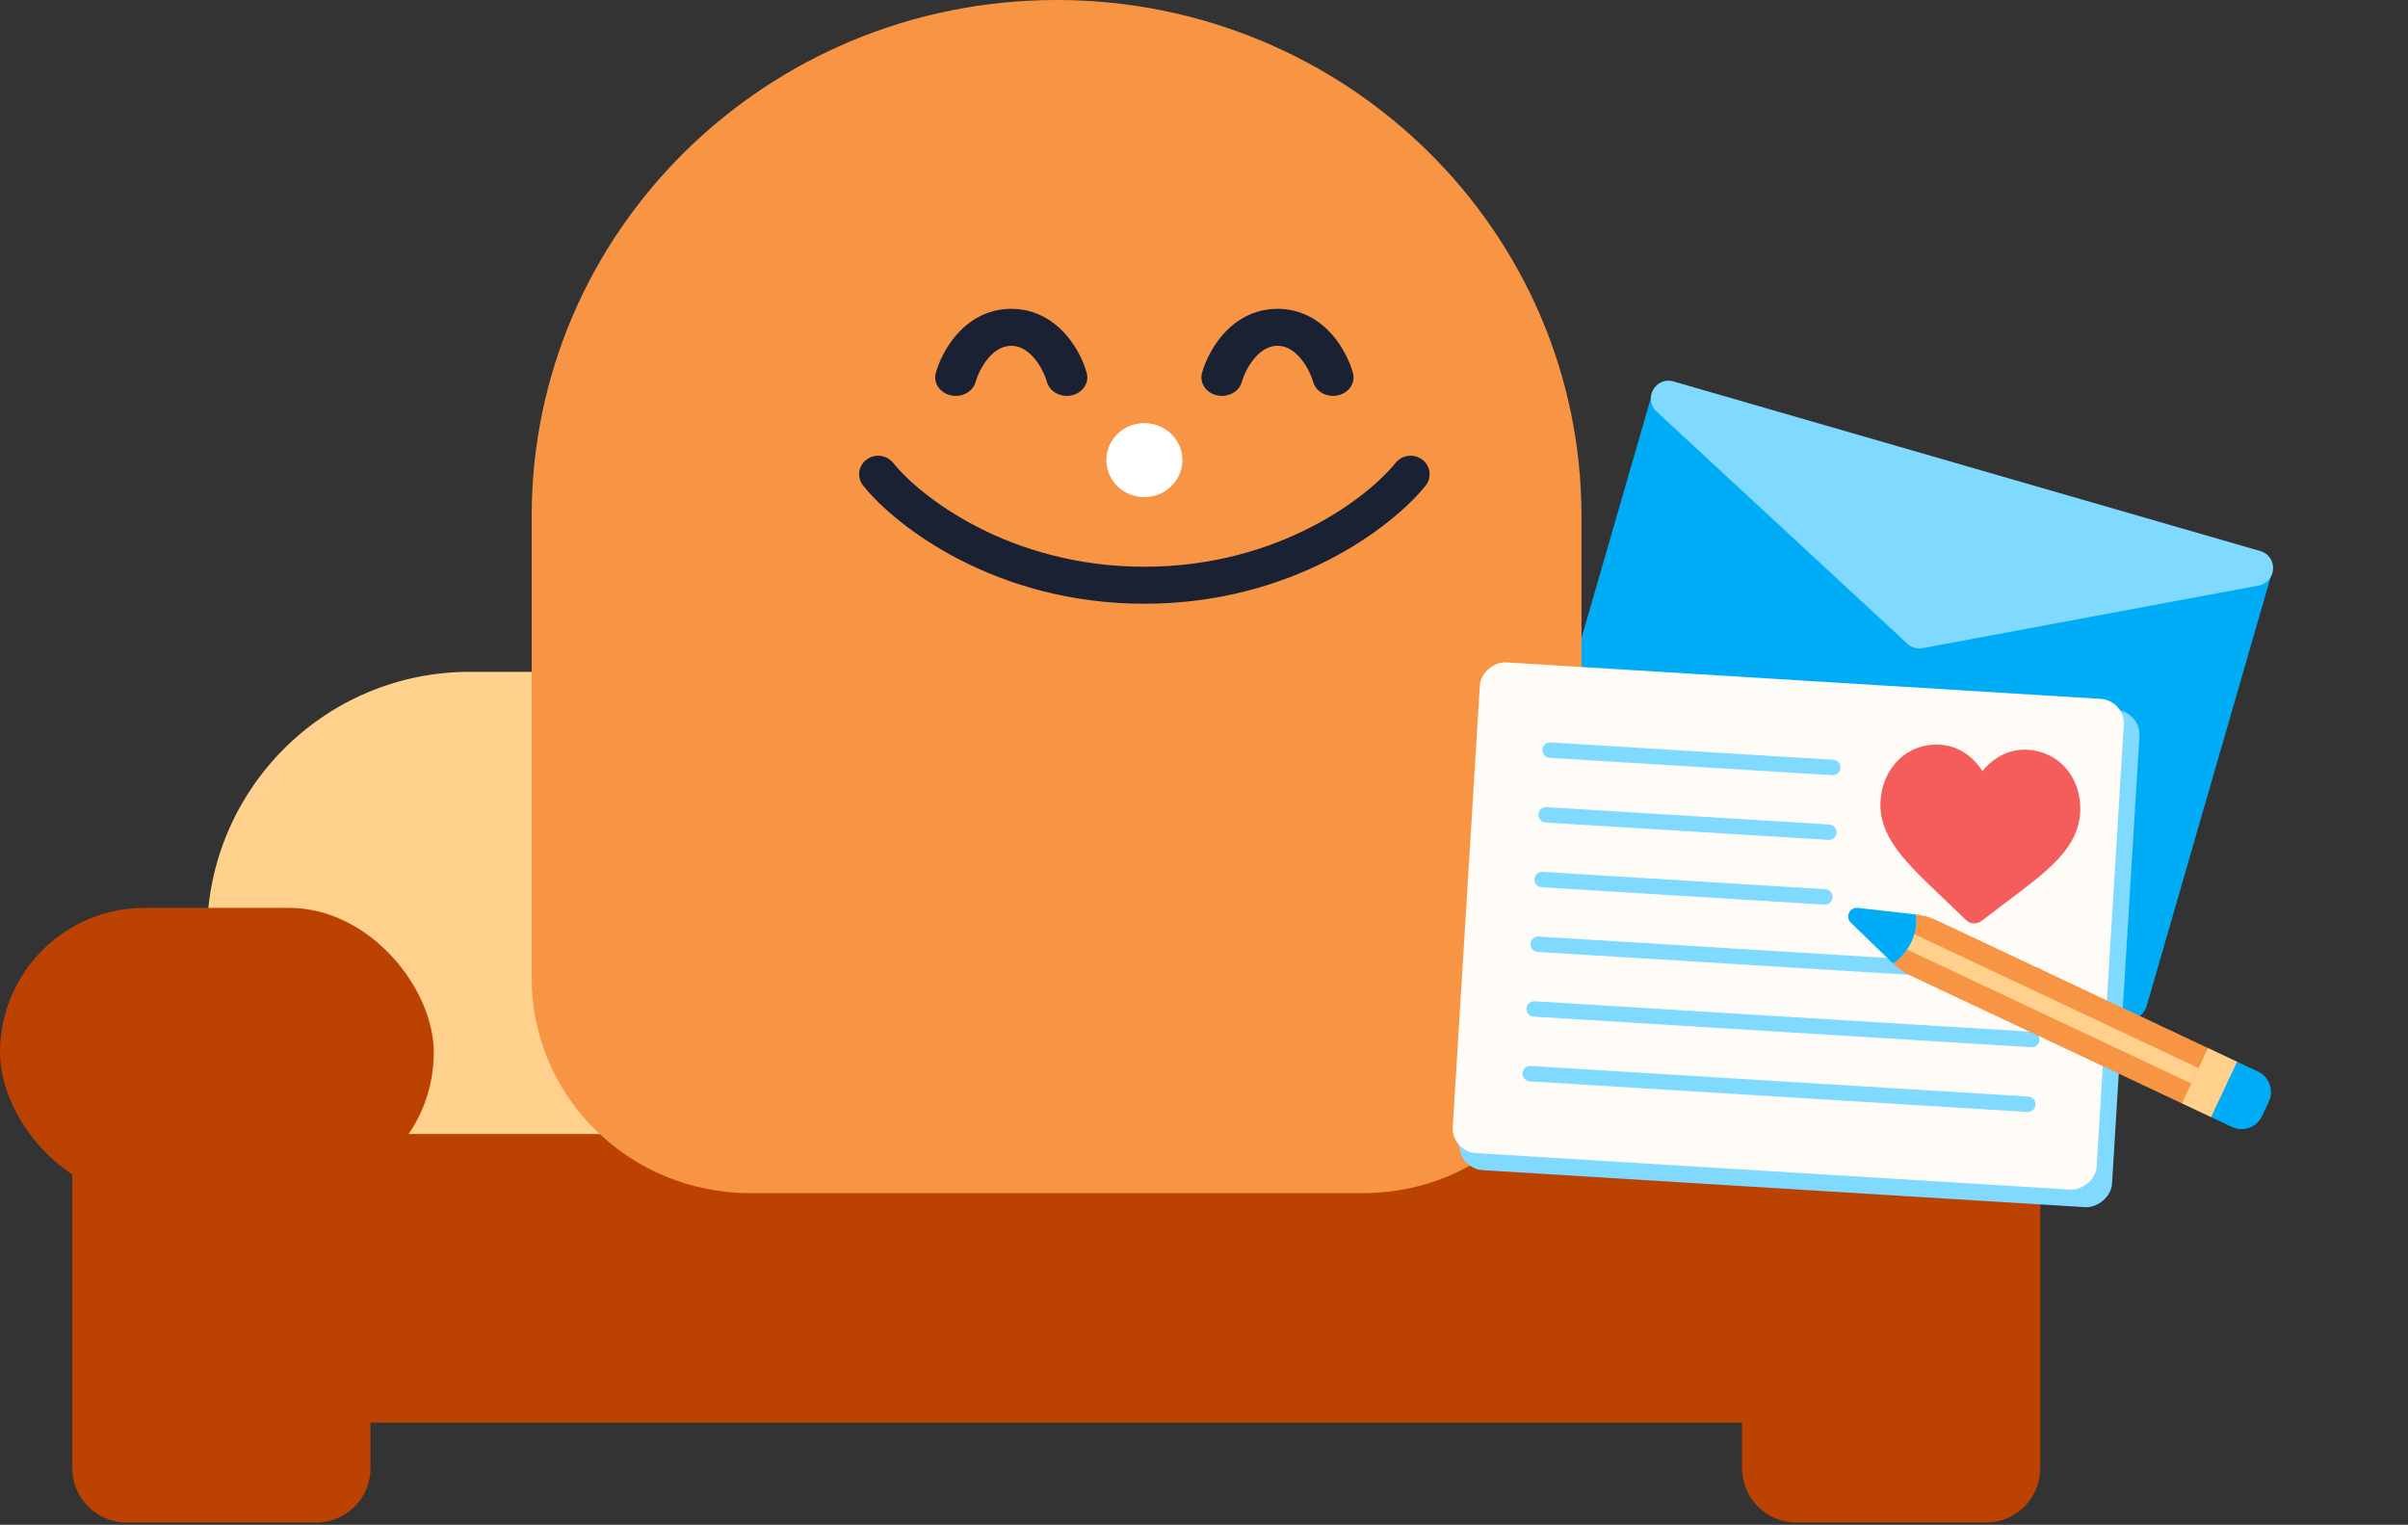
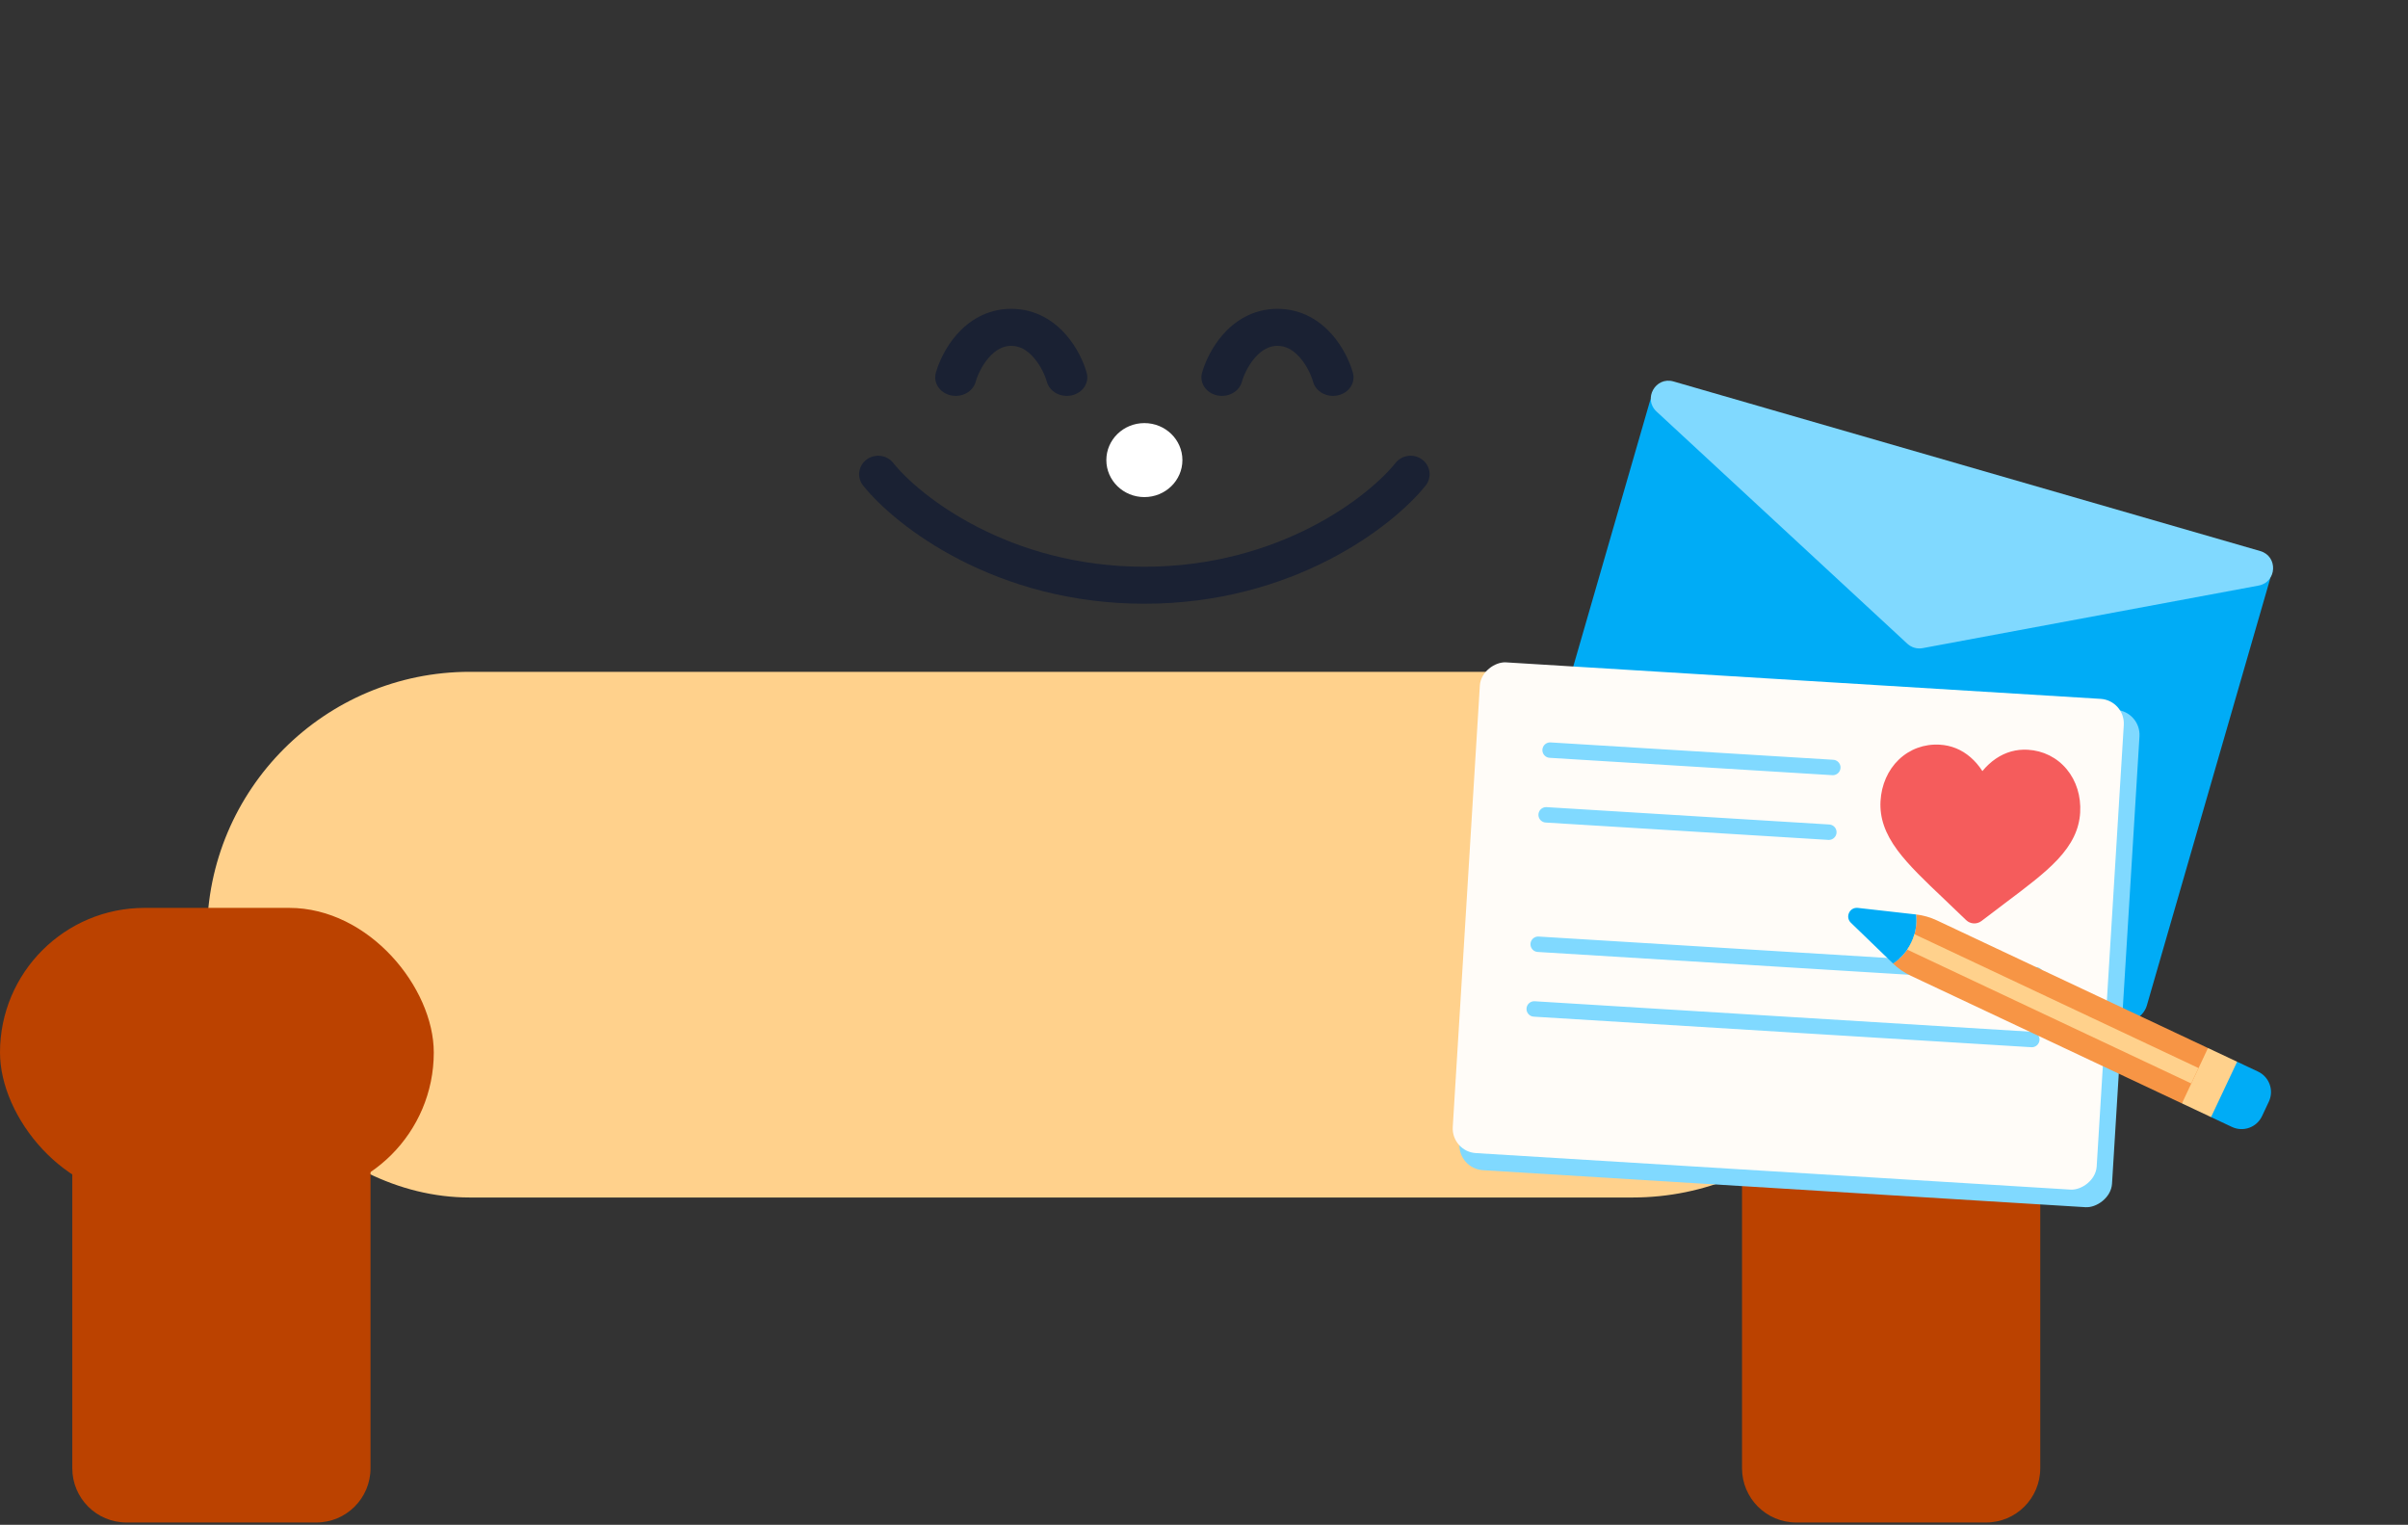
<svg xmlns="http://www.w3.org/2000/svg" width="1033" height="654" viewBox="0 0 1033 654" fill="none">
  <rect x="0" y="0" width="1033" height="654" fill="#333333" stroke="none" />
  <rect x="976.574" y="238.879" width="210.879" height="276.758" rx="10.594" transform="rotate(106.12 976.574 238.879)" fill="#00ACF6" />
  <path d="M824.786 278C822.421 278.44 819.986 277.737 818.22 276.102L710.633 176.515C704.742 171.062 710.208 161.384 717.919 163.612L969.632 236.36C977.344 238.589 976.804 249.691 968.912 251.161L824.786 278Z" fill="#80D9FF" />
  <rect x="88.805" y="288.152" width="724.299" height="225.473" rx="112.736" fill="#FFD18C" />
  <path d="M31.012 497.953H158.946V629.764C158.946 642.61 148.532 653.025 135.685 653.025H54.272C41.426 653.025 31.012 642.61 31.012 629.764V497.953Z" fill="#BB4200" />
  <path d="M747.305 497.953H875.239V629.764C875.239 642.61 864.825 653.025 851.978 653.025H770.565C757.719 653.025 747.305 642.61 747.305 629.764V497.953Z" fill="#BB4200" />
  <rect y="389.406" width="186.086" height="124.057" rx="62.029" fill="#BB4200" />
  <rect x="720.168" y="389.406" width="186.086" height="124.057" rx="62.029" fill="#BB4200" />
-   <rect x="81.367" y="486.402" width="731.422" height="123.779" fill="#BB4200" />
-   <path fill-rule="evenodd" clip-rule="evenodd" d="M678.429 223.077C678.433 222.531 678.435 221.984 678.435 221.437C678.435 99.141 577.62 0 453.259 0C328.897 0 228.082 99.141 228.082 221.437C228.082 221.984 228.084 222.531 228.088 223.077H228.082V419.555C228.082 470.481 270.063 511.765 321.849 511.765H584.668C636.454 511.765 678.435 470.481 678.435 419.555V223.077H678.429Z" fill="#F79545" />
  <path fill-rule="evenodd" clip-rule="evenodd" d="M424.202 153.366C421.211 156.778 419.297 161.059 418.539 163.791C417.36 168.042 412.58 170.627 407.862 169.564C403.145 168.501 400.277 164.193 401.456 159.942C402.684 155.517 405.534 149.062 410.385 143.528C415.279 137.945 423.028 132.461 433.821 132.461C444.614 132.461 452.362 137.945 457.257 143.528C462.107 149.062 464.958 155.517 466.185 159.942C467.365 164.193 464.497 168.501 459.779 169.564C455.062 170.627 450.282 168.042 449.103 163.791C448.345 161.059 446.431 156.778 443.44 153.366C440.492 150.003 437.322 148.331 433.821 148.331C430.32 148.331 427.149 150.003 424.202 153.366Z" fill="#1A2133" />
  <path fill-rule="evenodd" clip-rule="evenodd" d="M538.405 153.366C535.414 156.778 533.5 161.059 532.742 163.791C531.563 168.042 526.783 170.627 522.065 169.564C517.348 168.501 514.48 164.193 515.659 159.942C516.887 155.517 519.737 149.062 524.588 143.528C529.483 137.945 537.231 132.461 548.024 132.461C558.817 132.461 566.565 137.945 571.46 143.528C576.31 149.062 579.161 155.517 580.388 159.942C581.568 164.193 578.7 168.501 573.982 169.564C569.265 170.627 564.485 168.042 563.306 163.791C562.548 161.059 560.634 156.778 557.643 153.366C554.695 150.003 551.525 148.331 548.024 148.331C544.523 148.331 541.353 150.003 538.405 153.366Z" fill="#1A2133" />
  <path fill-rule="evenodd" clip-rule="evenodd" d="M371.712 197.144C375.268 194.454 380.393 195.077 383.159 198.536C394.533 212.761 432.885 243.082 490.923 243.082C548.961 243.082 587.313 212.761 598.687 198.536C601.453 195.077 606.578 194.454 610.134 197.144C613.691 199.835 614.331 204.82 611.565 208.279C597.561 225.793 554.702 258.951 490.923 258.951C427.145 258.951 384.285 225.793 370.281 208.279C367.515 204.82 368.156 199.835 371.712 197.144Z" fill="#1A2133" />
  <ellipse cx="490.924" cy="197.342" rx="16.315" ry="15.87" fill="white" />
  <rect x="918.465" y="305.133" width="213.708" height="280.47" rx="10.736" transform="rotate(93.513 918.465 305.133)" fill="#80D9FF" />
  <rect x="911.723" y="300.406" width="210.879" height="276.758" rx="10.594" transform="rotate(93.513 911.723 300.406)" fill="#FFFCF8" />
  <path d="M664.98 321.738L786.248 329.183" stroke="#80D9FF" stroke-width="6.621" stroke-linecap="round" />
  <path d="M663.277 349.496L784.545 356.941" stroke="#80D9FF" stroke-width="6.621" stroke-linecap="round" />
-   <path d="M661.566 377.25L782.834 384.695" stroke="#80D9FF" stroke-width="6.621" stroke-linecap="round" />
  <path d="M659.863 405.004L873.32 418.109" stroke="#80D9FF" stroke-width="6.621" stroke-linecap="round" />
  <path d="M658.16 432.758L871.617 445.863" stroke="#80D9FF" stroke-width="6.621" stroke-linecap="round" />
-   <path d="M656.457 460.516L869.914 473.621" stroke="#80D9FF" stroke-width="6.621" stroke-linecap="round" />
  <path d="M886.614 329.958C882.454 324.934 876.522 321.957 869.908 321.577C864.964 321.293 860.348 322.582 856.186 325.41C854.086 326.837 852.155 328.62 850.421 330.731C848.942 328.436 847.228 326.443 845.304 324.784C841.495 321.498 837.057 319.688 832.113 319.403C825.499 319.023 819.264 321.3 814.556 325.814C809.904 330.275 807.121 336.575 806.719 343.555C806.306 350.738 808.627 357.469 814.024 364.738C818.851 371.24 825.94 377.966 834.149 385.755C836.952 388.415 840.13 391.43 843.424 394.636C844.295 395.485 845.445 395.99 846.664 396.06C847.883 396.13 849.084 395.76 850.045 395.018C853.685 392.21 857.19 389.578 860.28 387.256C869.327 380.461 877.14 374.592 882.681 368.686C888.875 362.084 891.952 355.664 892.365 348.48C892.767 341.501 890.724 334.923 886.614 329.958Z" fill="#F55C5C" />
  <path d="M935.972 473.25L940.218 469.103L946.991 454.728L947.159 449.506L830.846 394.748C828.041 393.427 825.038 392.575 821.958 392.228C822.891 400.54 819.061 408.669 812.057 413.242C814.286 415.397 816.855 417.17 819.66 418.492L935.972 473.25Z" fill="#F79545" />
  <path d="M970.377 478.728L973.303 472.516C975.585 467.674 973.508 461.899 968.665 459.619L959.664 455.381L956.479 457.489L948.336 474.775L948.477 479.125L957.484 483.365C962.324 485.644 968.096 483.568 970.377 478.728Z" fill="#00ACF6" />
  <path d="M947.203 449.512L959.701 455.399L948.515 479.146L936.017 473.259L947.203 449.512Z" fill="#FFD18C" />
  <path d="M812.073 413.244L793.995 395.774C791.445 393.31 793.469 389.014 796.993 389.412L821.974 392.229C822.908 400.542 819.078 408.671 812.073 413.244Z" fill="#00ACF6" />
  <path d="M818.149 407.3L940.001 464.71L943.116 458.099L821.264 400.689C820.599 403.05 819.547 405.284 818.149 407.3Z" fill="#FFD18C" />
</svg>